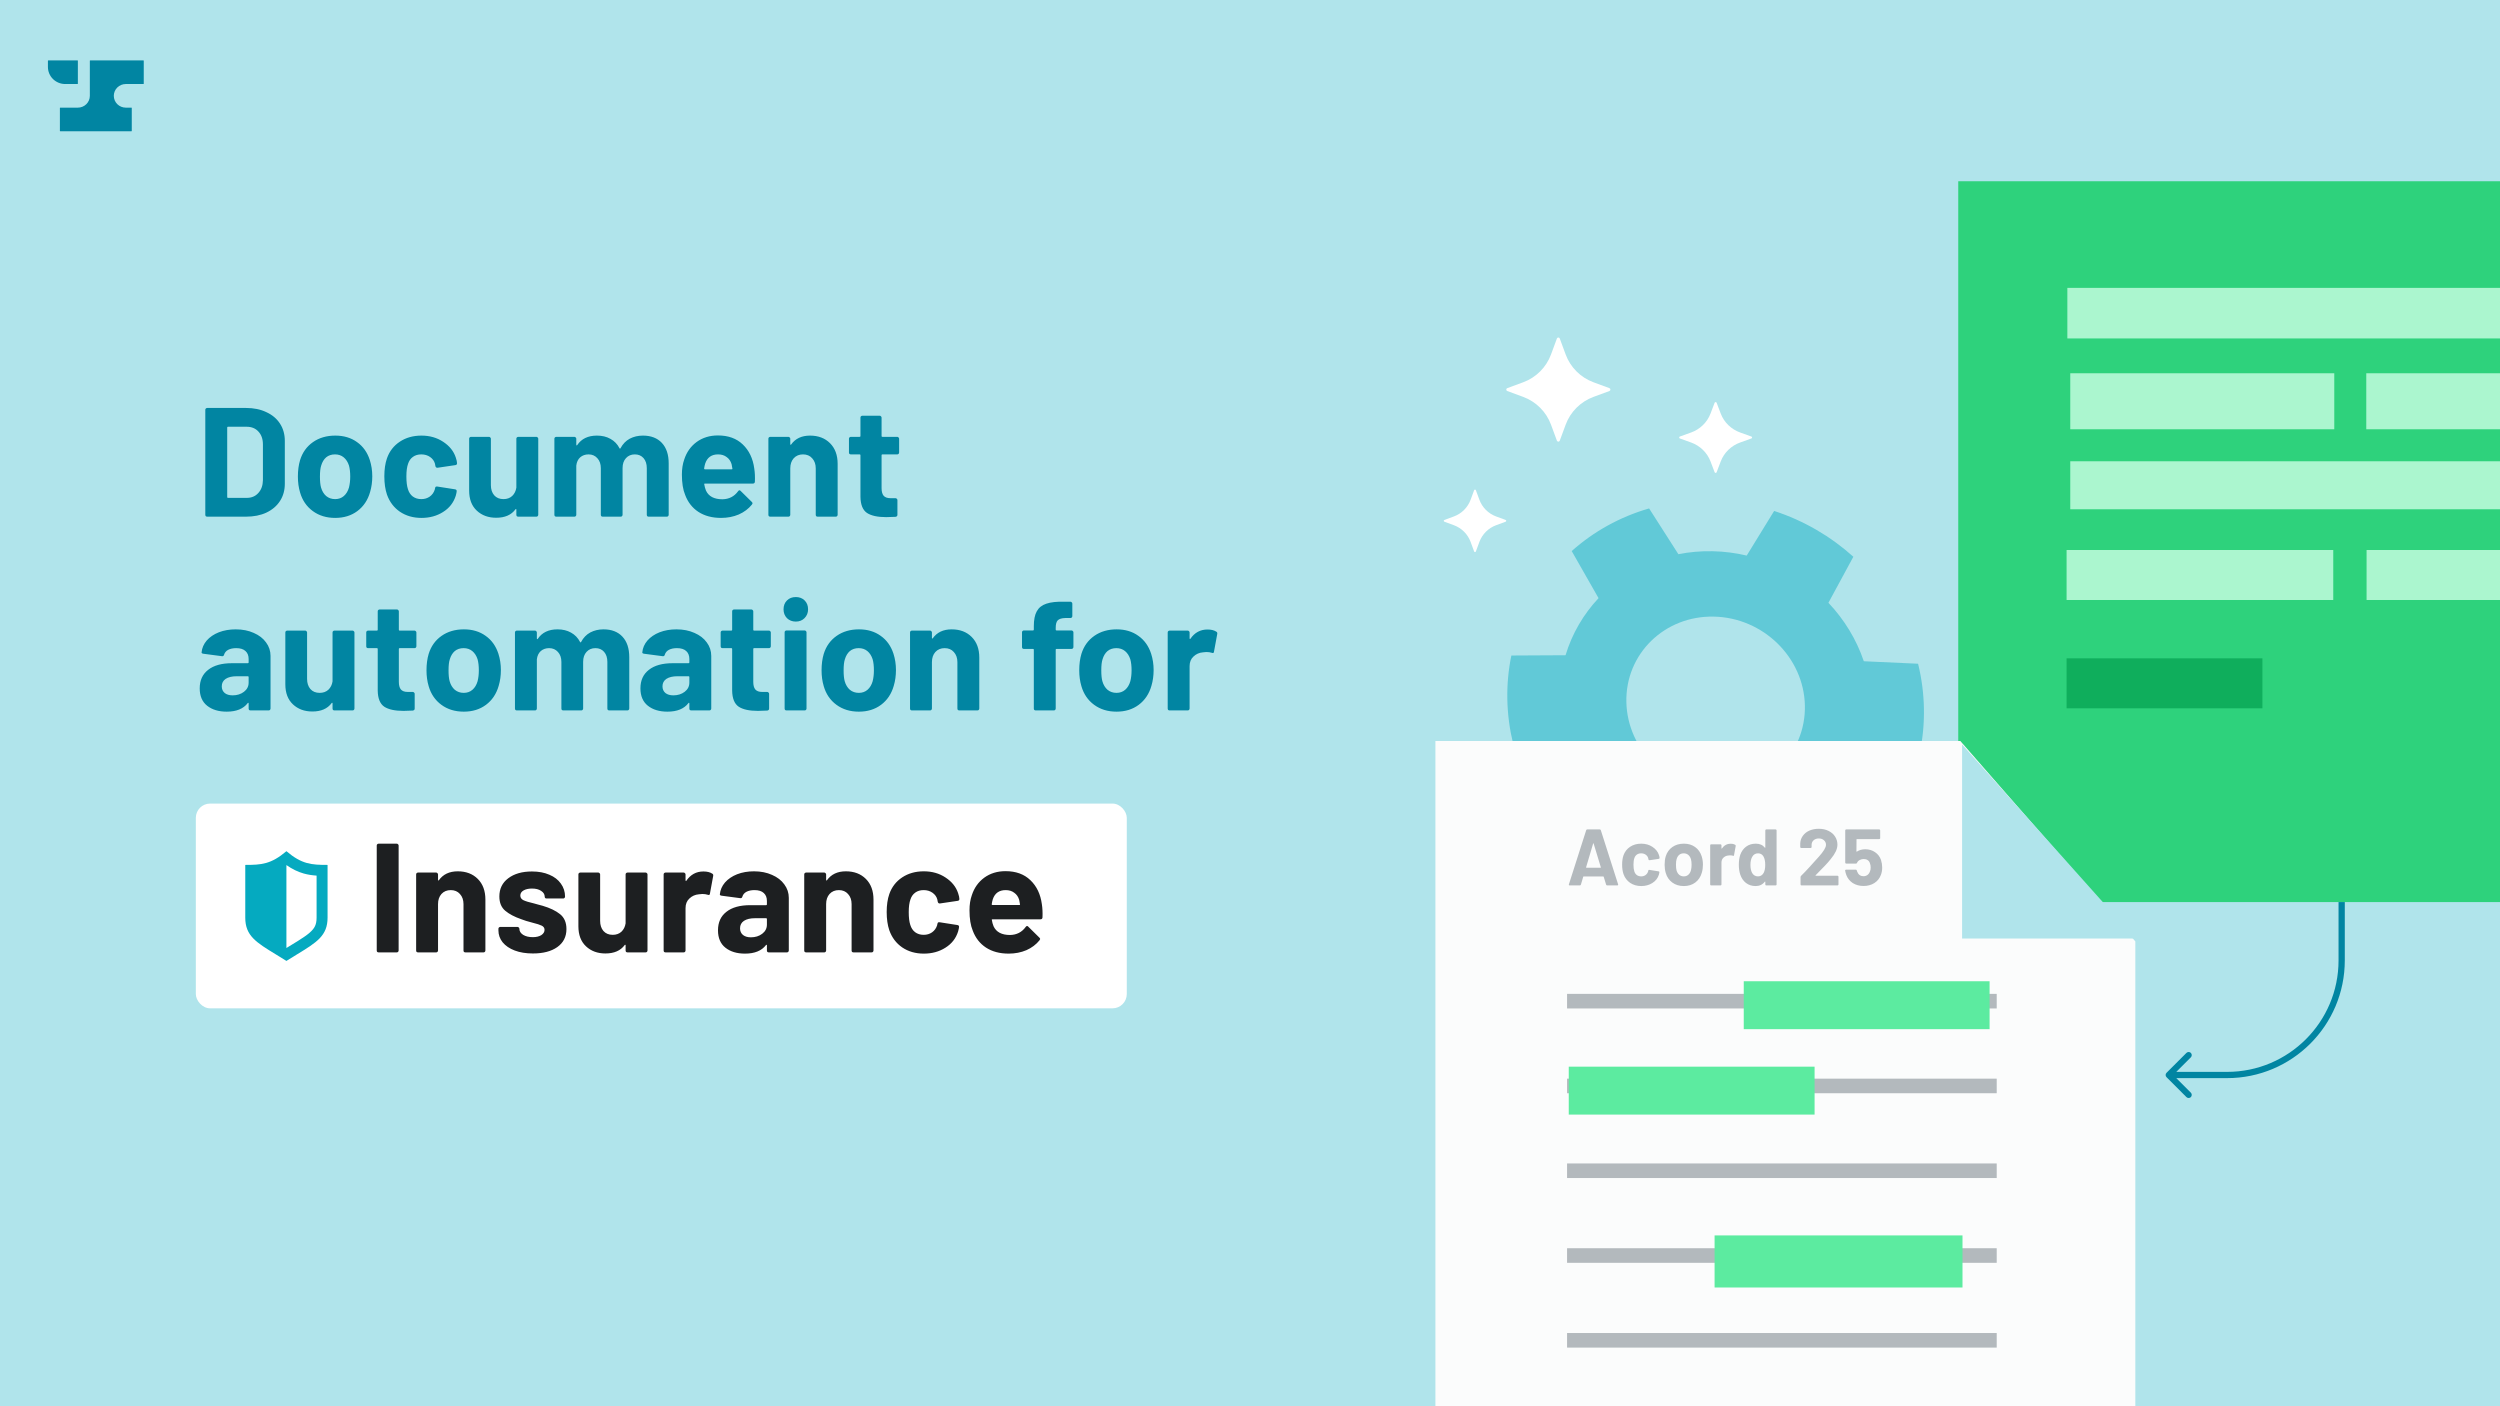
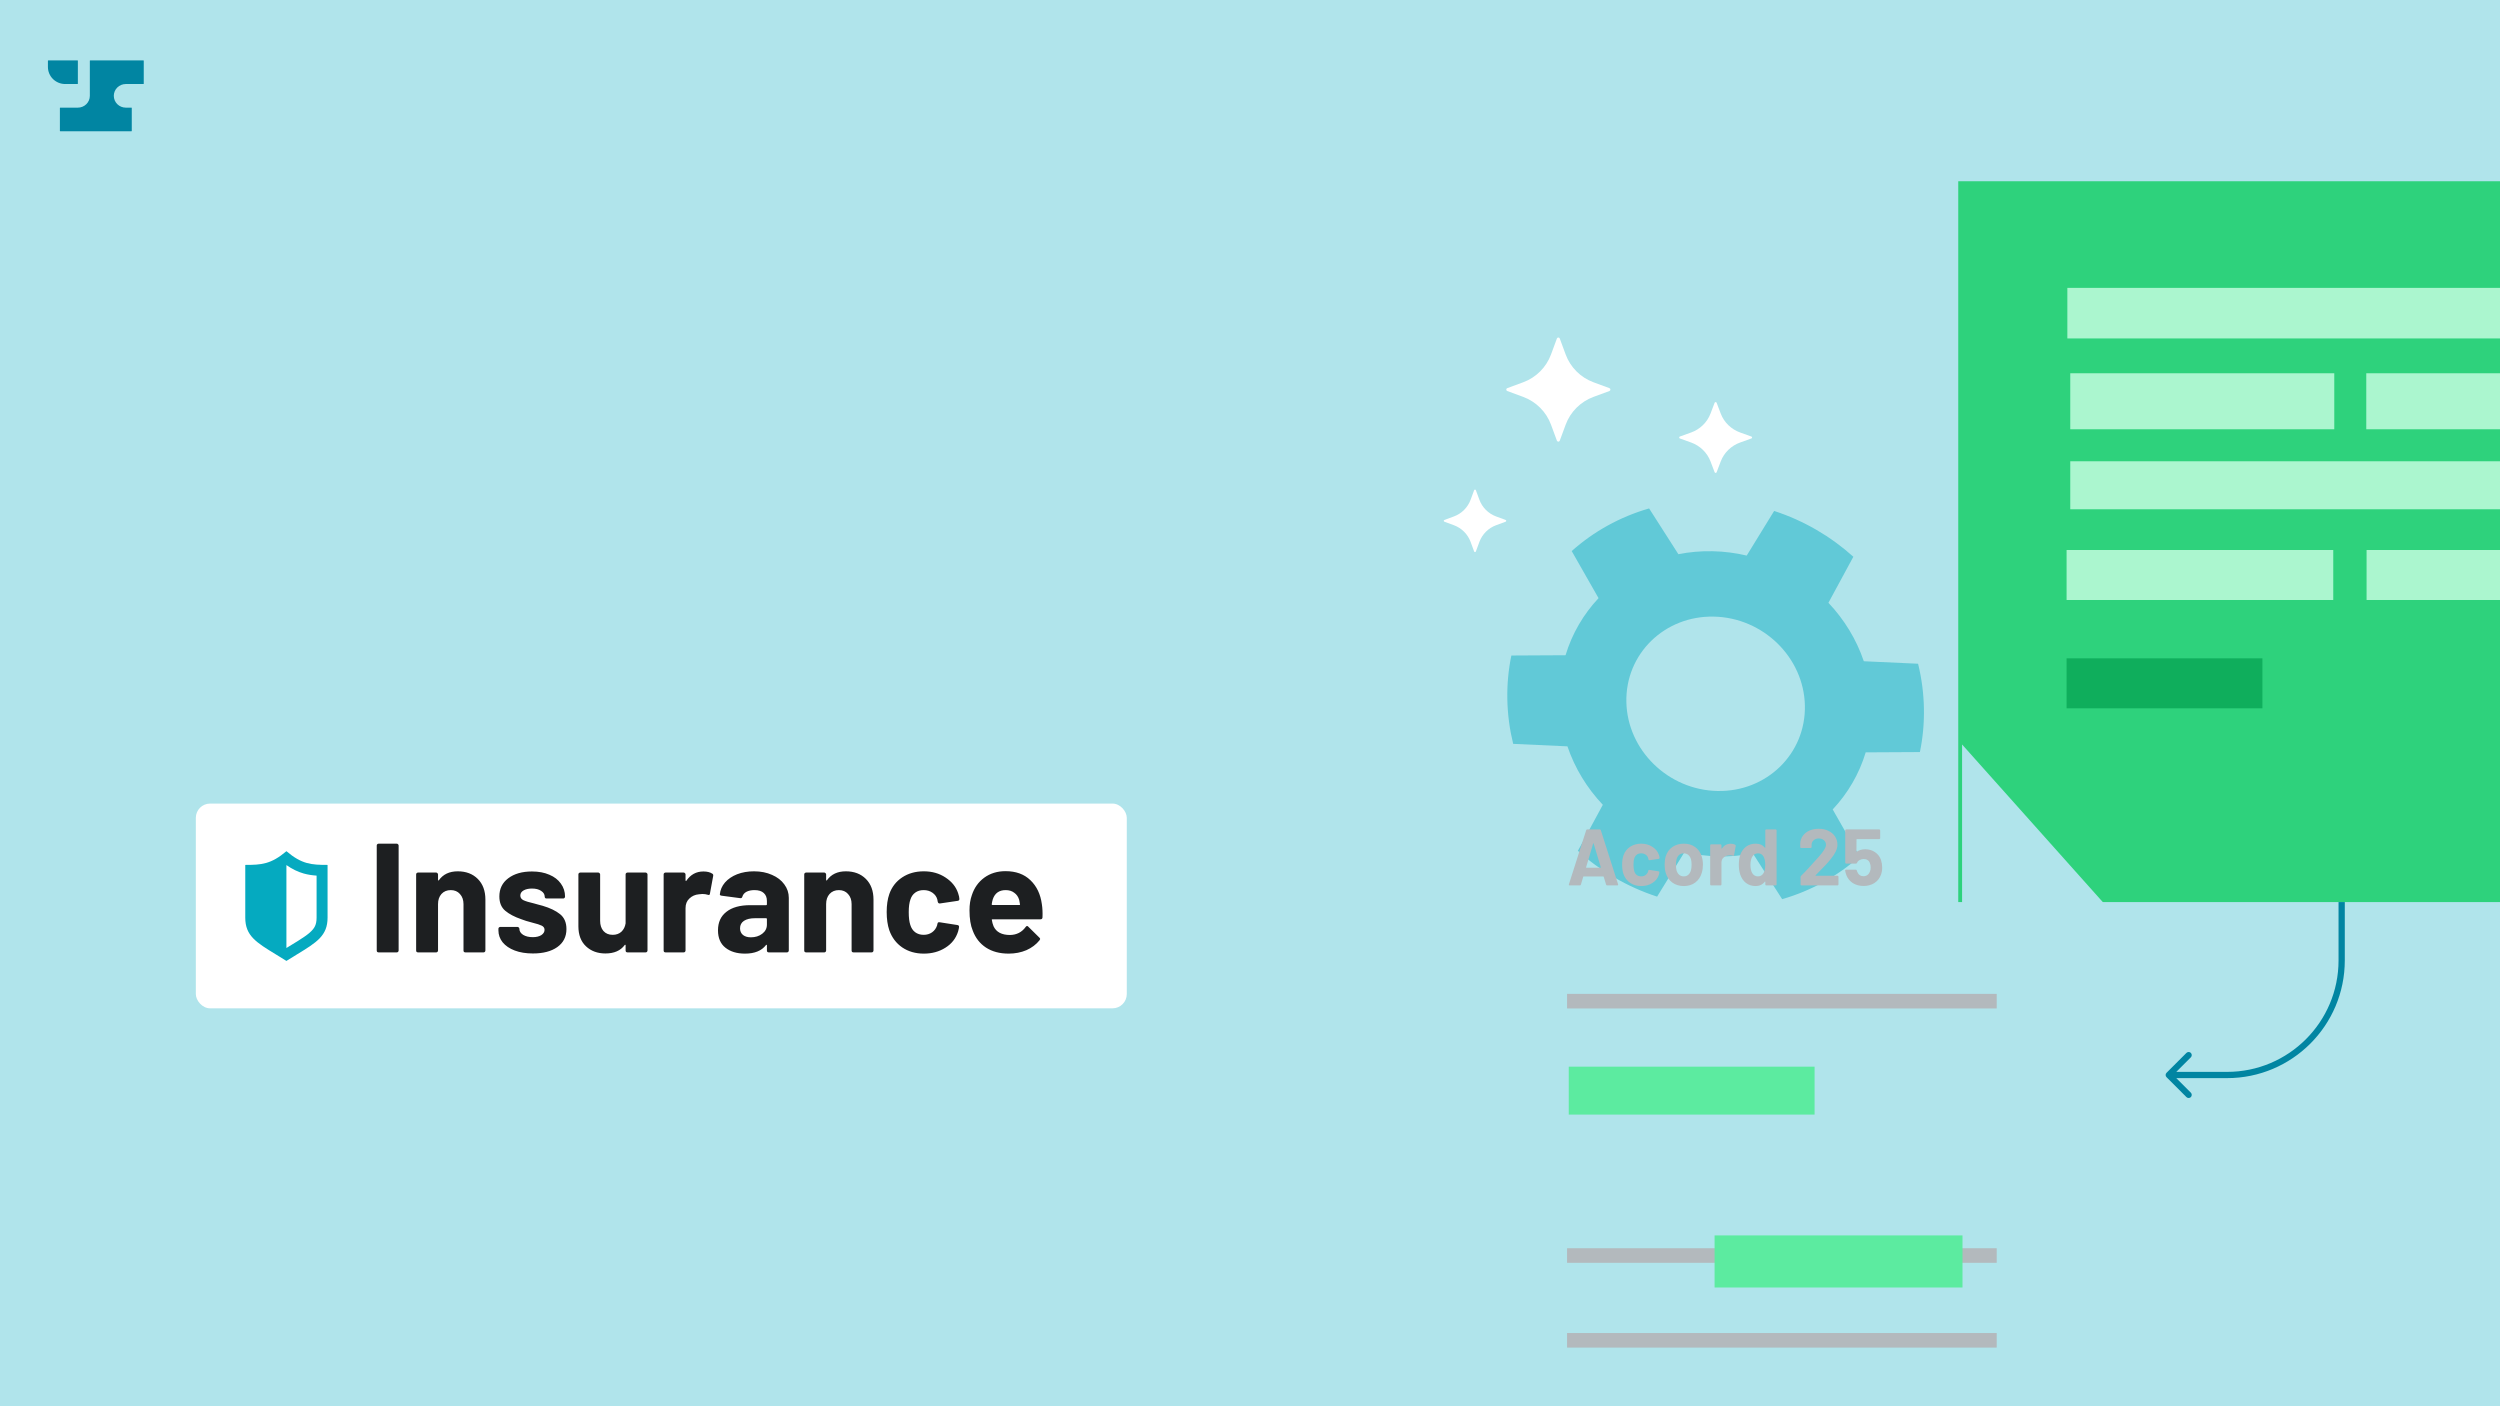
<svg xmlns="http://www.w3.org/2000/svg" fill="none" viewBox="0 0 1200 675" height="675" width="1200">
  <g clip-path="url(#clip0_3283_4824)">
    <rect fill="#B0E4EB" height="675" width="1200" />
    <path fill="#61C9D7" d="M841.377 409.63L855.434 431.598C869.485 427.543 882.121 420.472 892.583 411.131L879.696 388.531C886.936 380.829 892.409 371.506 895.536 361.132L921.551 360.992C922.958 354.196 923.628 347.12 923.476 339.839C923.326 332.555 922.364 325.444 920.675 318.588L894.633 317.398C891.076 306.888 885.214 297.339 877.646 289.337L889.61 267.238C878.756 257.466 865.819 249.88 851.585 245.254L838.425 266.674C833.122 265.416 827.621 264.699 821.987 264.586C816.353 264.472 810.88 264.967 805.624 266.013L791.567 244.045C777.515 248.1 764.879 255.17 754.418 264.512L767.304 287.111C760.064 294.813 754.591 304.137 751.464 314.511L725.449 314.651C724.043 321.446 723.373 328.523 723.524 335.804C723.674 343.088 724.637 350.199 726.325 357.055L752.368 358.244C755.924 368.754 761.787 378.303 769.355 386.306L757.39 408.404C768.245 418.176 781.182 425.762 795.415 430.388L808.576 408.969C813.878 410.226 819.379 410.943 825.013 411.057C830.647 411.171 836.121 410.676 841.377 409.63ZM824.366 379.67C800.7 379.193 781.131 360.07 780.654 336.958C780.177 313.843 798.972 295.494 822.635 295.973C846.302 296.45 865.871 315.572 866.347 338.684C866.825 361.8 848.029 380.148 824.366 379.67Z" clip-rule="evenodd" fill-rule="evenodd" />
    <rect fill="white" rx="6.857" height="98.286" width="446.857" y="385.714" x="94" />
-     <path fill="#0185A2" d="M99.442 248C99.193 248 98.97 247.925 98.771 247.776C98.622 247.578 98.547 247.354 98.547 247.105V196.714C98.547 196.466 98.622 196.267 98.771 196.118C98.97 195.919 99.193 195.82 99.442 195.82H118.077C121.805 195.82 125.06 196.491 127.843 197.832C130.675 199.124 132.862 200.963 134.402 203.349C135.943 205.734 136.713 208.492 136.713 211.623V232.197C136.713 235.328 135.943 238.086 134.402 240.471C132.862 242.857 130.675 244.72 127.843 246.062C125.06 247.354 121.805 248 118.077 248H99.442ZM109.058 238.608C109.058 238.856 109.182 238.98 109.43 238.98H118.45C120.736 238.98 122.575 238.21 123.966 236.669C125.408 235.129 126.153 233.066 126.203 230.482V213.337C126.203 210.753 125.482 208.691 124.041 207.15C122.649 205.61 120.761 204.839 118.376 204.839H109.43C109.182 204.839 109.058 204.964 109.058 205.212V238.608ZM160.878 248.596C156.703 248.596 153.125 247.503 150.143 245.316C147.162 243.13 145.124 240.148 144.031 236.371C143.335 234.036 142.987 231.501 142.987 228.768C142.987 225.836 143.335 223.202 144.031 220.866C145.174 217.189 147.236 214.306 150.218 212.219C153.2 210.132 156.778 209.088 160.952 209.088C165.027 209.088 168.506 210.132 171.388 212.219C174.27 214.257 176.308 217.114 177.501 220.792C178.296 223.276 178.693 225.885 178.693 228.619C178.693 231.302 178.346 233.812 177.65 236.148C176.556 240.024 174.519 243.08 171.537 245.316C168.605 247.503 165.052 248.596 160.878 248.596ZM160.878 239.577C162.518 239.577 163.909 239.08 165.052 238.086C166.195 237.092 167.015 235.725 167.512 233.986C167.909 232.396 168.108 230.656 168.108 228.768C168.108 226.681 167.909 224.916 167.512 223.475C166.965 221.786 166.12 220.469 164.977 219.524C163.834 218.58 162.443 218.108 160.803 218.108C159.113 218.108 157.697 218.58 156.554 219.524C155.461 220.469 154.666 221.786 154.169 223.475C153.771 224.668 153.572 226.432 153.572 228.768C153.572 231.004 153.746 232.743 154.094 233.986C154.591 235.725 155.411 237.092 156.554 238.086C157.747 239.08 159.188 239.577 160.878 239.577ZM202.297 248.596C198.321 248.596 194.867 247.602 191.935 245.615C189.053 243.627 186.991 240.894 185.748 237.415C184.903 234.93 184.481 231.998 184.481 228.619C184.481 225.289 184.903 222.407 185.748 219.972C186.941 216.592 189.003 213.934 191.935 211.996C194.867 210.057 198.321 209.088 202.297 209.088C206.272 209.088 209.751 210.082 212.733 212.07C215.764 214.058 217.777 216.568 218.771 219.599C219.168 220.792 219.367 221.686 219.367 222.283V222.432C219.367 222.879 219.119 223.152 218.622 223.252L210.049 224.519H209.9C209.453 224.519 209.155 224.27 209.006 223.773L208.782 222.581C208.434 221.289 207.664 220.22 206.471 219.375C205.279 218.531 203.862 218.108 202.222 218.108C200.632 218.108 199.29 218.506 198.197 219.301C197.104 220.096 196.333 221.189 195.886 222.581C195.339 224.072 195.066 226.109 195.066 228.693C195.066 231.277 195.315 233.315 195.812 234.806C196.259 236.297 197.029 237.465 198.122 238.309C199.265 239.154 200.632 239.577 202.222 239.577C203.763 239.577 205.105 239.179 206.248 238.384C207.44 237.539 208.26 236.396 208.708 234.955C208.757 234.856 208.782 234.706 208.782 234.508C208.832 234.458 208.857 234.383 208.857 234.284C208.906 233.688 209.254 233.439 209.9 233.539L218.473 234.88C218.97 234.98 219.218 235.253 219.218 235.7C219.218 236.098 219.069 236.843 218.771 237.937C217.727 241.266 215.69 243.875 212.658 245.764C209.677 247.652 206.223 248.596 202.297 248.596ZM247.851 210.579C247.851 210.331 247.925 210.132 248.075 209.983C248.273 209.784 248.497 209.685 248.745 209.685H257.467C257.715 209.685 257.914 209.784 258.063 209.983C258.262 210.132 258.362 210.331 258.362 210.579V247.105C258.362 247.354 258.262 247.578 258.063 247.776C257.914 247.925 257.715 248 257.467 248H248.745C248.497 248 248.273 247.925 248.075 247.776C247.925 247.578 247.851 247.354 247.851 247.105V244.571C247.851 244.422 247.801 244.347 247.702 244.347C247.602 244.298 247.503 244.347 247.404 244.496C245.416 247.18 242.335 248.522 238.16 248.522C234.383 248.522 231.277 247.379 228.842 245.093C226.407 242.807 225.19 239.601 225.19 235.477V210.579C225.19 210.331 225.264 210.132 225.413 209.983C225.612 209.784 225.836 209.685 226.084 209.685H234.731C234.98 209.685 235.179 209.784 235.328 209.983C235.526 210.132 235.626 210.331 235.626 210.579V232.868C235.626 234.856 236.148 236.471 237.191 237.713C238.285 238.955 239.775 239.577 241.664 239.577C243.353 239.577 244.745 239.08 245.838 238.086C246.932 237.042 247.602 235.7 247.851 234.06V210.579ZM308.598 209.088C312.474 209.088 315.506 210.256 317.692 212.592C319.879 214.928 320.972 218.208 320.972 222.432V247.105C320.972 247.354 320.873 247.578 320.674 247.776C320.525 247.925 320.326 248 320.078 248H311.356C311.108 248 310.884 247.925 310.685 247.776C310.536 247.578 310.461 247.354 310.461 247.105V224.742C310.461 222.705 309.94 221.09 308.896 219.897C307.852 218.704 306.461 218.108 304.722 218.108C302.982 218.108 301.566 218.704 300.473 219.897C299.379 221.09 298.833 222.68 298.833 224.668V247.105C298.833 247.354 298.733 247.578 298.535 247.776C298.385 247.925 298.187 248 297.938 248H289.291C289.043 248 288.819 247.925 288.62 247.776C288.471 247.578 288.397 247.354 288.397 247.105V224.742C288.397 222.755 287.85 221.164 286.757 219.972C285.663 218.729 284.247 218.108 282.508 218.108C280.917 218.108 279.576 218.58 278.482 219.524C277.439 220.469 276.818 221.786 276.619 223.475V247.105C276.619 247.354 276.519 247.578 276.321 247.776C276.172 247.925 275.973 248 275.724 248H267.003C266.754 248 266.531 247.925 266.332 247.776C266.183 247.578 266.108 247.354 266.108 247.105V210.579C266.108 210.331 266.183 210.132 266.332 209.983C266.531 209.784 266.754 209.685 267.003 209.685H275.724C275.973 209.685 276.172 209.784 276.321 209.983C276.519 210.132 276.619 210.331 276.619 210.579V213.486C276.619 213.636 276.669 213.735 276.768 213.785C276.867 213.834 276.967 213.785 277.066 213.636C279.104 210.604 282.259 209.088 286.533 209.088C289.018 209.088 291.18 209.61 293.018 210.654C294.907 211.697 296.348 213.188 297.342 215.126C297.491 215.425 297.665 215.425 297.864 215.126C298.957 213.089 300.423 211.573 302.262 210.579C304.15 209.585 306.262 209.088 308.598 209.088ZM362.048 224.892C362.346 226.78 362.445 228.892 362.346 231.228C362.296 231.824 361.973 232.122 361.377 232.122H338.343C338.045 232.122 337.945 232.247 338.045 232.495C338.194 233.489 338.467 234.483 338.865 235.477C340.157 238.26 342.791 239.651 346.766 239.651C349.947 239.601 352.457 238.309 354.295 235.775C354.494 235.477 354.718 235.328 354.966 235.328C355.115 235.328 355.289 235.427 355.488 235.626L360.855 240.918C361.104 241.167 361.228 241.39 361.228 241.589C361.228 241.689 361.128 241.887 360.93 242.186C359.29 244.223 357.178 245.813 354.593 246.956C352.009 248.05 349.177 248.596 346.095 248.596C341.822 248.596 338.194 247.627 335.212 245.689C332.28 243.751 330.168 241.043 328.876 237.564C327.832 235.079 327.311 231.824 327.311 227.799C327.311 225.066 327.683 222.655 328.429 220.568C329.572 217.04 331.56 214.232 334.392 212.145C337.275 210.057 340.679 209.014 344.605 209.014C349.574 209.014 353.55 210.455 356.532 213.337C359.563 216.22 361.402 220.071 362.048 224.892ZM344.679 218.108C341.548 218.108 339.486 219.574 338.492 222.506C338.293 223.152 338.119 223.947 337.97 224.892C337.97 225.14 338.095 225.264 338.343 225.264H351.239C351.537 225.264 351.637 225.14 351.537 224.892C351.289 223.45 351.164 222.755 351.164 222.804C350.717 221.314 349.922 220.171 348.779 219.375C347.686 218.531 346.319 218.108 344.679 218.108ZM388.801 209.088C392.777 209.088 395.982 210.306 398.417 212.741C400.852 215.176 402.07 218.481 402.07 222.655V247.105C402.07 247.354 401.971 247.578 401.772 247.776C401.623 247.925 401.424 248 401.175 248H392.454C392.205 248 391.982 247.925 391.783 247.776C391.634 247.578 391.559 247.354 391.559 247.105V224.817C391.559 222.829 390.988 221.214 389.845 219.972C388.752 218.729 387.285 218.108 385.447 218.108C383.608 218.108 382.117 218.729 380.974 219.972C379.881 221.214 379.334 222.829 379.334 224.817V247.105C379.334 247.354 379.235 247.578 379.036 247.776C378.887 247.925 378.688 248 378.44 248H369.718C369.47 248 369.246 247.925 369.047 247.776C368.898 247.578 368.824 247.354 368.824 247.105V210.579C368.824 210.331 368.898 210.132 369.047 209.983C369.246 209.784 369.47 209.685 369.718 209.685H378.44C378.688 209.685 378.887 209.784 379.036 209.983C379.235 210.132 379.334 210.331 379.334 210.579V213.188C379.334 213.337 379.384 213.437 379.483 213.486C379.583 213.536 379.657 213.511 379.707 213.412C381.744 210.53 384.776 209.088 388.801 209.088ZM431.58 217.214C431.58 217.462 431.48 217.686 431.282 217.885C431.132 218.034 430.934 218.108 430.685 218.108H423.529C423.281 218.108 423.156 218.232 423.156 218.481V234.284C423.156 235.924 423.479 237.142 424.125 237.937C424.821 238.732 425.914 239.129 427.405 239.129H429.865C430.114 239.129 430.313 239.229 430.462 239.428C430.66 239.577 430.76 239.775 430.76 240.024V247.105C430.76 247.652 430.462 247.975 429.865 248.075C427.778 248.174 426.287 248.224 425.393 248.224C421.268 248.224 418.187 247.553 416.149 246.211C414.112 244.819 413.068 242.235 413.018 238.458V218.481C413.018 218.232 412.894 218.108 412.646 218.108H408.397C408.148 218.108 407.925 218.034 407.726 217.885C407.577 217.686 407.502 217.462 407.502 217.214V210.579C407.502 210.331 407.577 210.132 407.726 209.983C407.925 209.784 408.148 209.685 408.397 209.685H412.646C412.894 209.685 413.018 209.561 413.018 209.312V200.441C413.018 200.193 413.093 199.994 413.242 199.845C413.441 199.646 413.665 199.547 413.913 199.547H422.262C422.51 199.547 422.709 199.646 422.858 199.845C423.057 199.994 423.156 200.193 423.156 200.441V209.312C423.156 209.561 423.281 209.685 423.529 209.685H430.685C430.934 209.685 431.132 209.784 431.282 209.983C431.48 210.132 431.58 210.331 431.58 210.579V217.214ZM113.158 302.088C116.388 302.088 119.27 302.66 121.805 303.803C124.339 304.896 126.302 306.412 127.694 308.35C129.135 310.288 129.855 312.45 129.855 314.835V340.105C129.855 340.354 129.756 340.578 129.557 340.776C129.408 340.925 129.209 341 128.961 341H120.239C119.991 341 119.767 340.925 119.568 340.776C119.419 340.578 119.345 340.354 119.345 340.105V337.646C119.345 337.496 119.295 337.397 119.196 337.347C119.096 337.298 118.997 337.347 118.897 337.496C116.81 340.23 113.456 341.596 108.834 341.596C104.958 341.596 101.827 340.652 99.442 338.764C97.056 336.875 95.864 334.092 95.864 330.415C95.864 326.588 97.205 323.631 99.889 321.544C102.572 319.407 106.399 318.339 111.369 318.339H118.972C119.22 318.339 119.345 318.215 119.345 317.966V316.326C119.345 314.686 118.848 313.419 117.854 312.524C116.86 311.58 115.369 311.108 113.381 311.108C111.841 311.108 110.549 311.381 109.505 311.928C108.511 312.475 107.865 313.245 107.567 314.239C107.418 314.786 107.095 315.034 106.598 314.984L97.578 313.792C96.982 313.692 96.708 313.469 96.758 313.121C96.957 311.034 97.777 309.145 99.218 307.456C100.709 305.766 102.647 304.449 105.032 303.505C107.467 302.561 110.176 302.088 113.158 302.088ZM111.667 333.769C113.804 333.769 115.618 333.198 117.108 332.055C118.599 330.912 119.345 329.446 119.345 327.657V324.973C119.345 324.725 119.22 324.6 118.972 324.6H113.605C111.369 324.6 109.604 325.023 108.312 325.868C107.07 326.713 106.449 327.905 106.449 329.446C106.449 330.788 106.921 331.856 107.865 332.651C108.809 333.397 110.077 333.769 111.667 333.769ZM159.622 303.579C159.622 303.331 159.697 303.132 159.846 302.983C160.044 302.784 160.268 302.685 160.516 302.685H169.238C169.487 302.685 169.685 302.784 169.834 302.983C170.033 303.132 170.133 303.331 170.133 303.579V340.105C170.133 340.354 170.033 340.578 169.834 340.776C169.685 340.925 169.487 341 169.238 341H160.516C160.268 341 160.044 340.925 159.846 340.776C159.697 340.578 159.622 340.354 159.622 340.105V337.571C159.622 337.422 159.572 337.347 159.473 337.347C159.373 337.298 159.274 337.347 159.175 337.496C157.187 340.18 154.106 341.522 149.931 341.522C146.154 341.522 143.049 340.379 140.613 338.093C138.178 335.807 136.961 332.601 136.961 328.477V303.579C136.961 303.331 137.035 303.132 137.184 302.983C137.383 302.784 137.607 302.685 137.855 302.685H146.502C146.751 302.685 146.95 302.784 147.099 302.983C147.297 303.132 147.397 303.331 147.397 303.579V325.868C147.397 327.856 147.919 329.471 148.962 330.713C150.056 331.955 151.546 332.577 153.435 332.577C155.125 332.577 156.516 332.08 157.609 331.086C158.703 330.042 159.373 328.7 159.622 327.06V303.579ZM199.87 310.214C199.87 310.462 199.77 310.686 199.571 310.885C199.422 311.034 199.223 311.108 198.975 311.108H191.819C191.57 311.108 191.446 311.232 191.446 311.481V327.284C191.446 328.924 191.769 330.142 192.415 330.937C193.111 331.732 194.204 332.129 195.695 332.129H198.155C198.403 332.129 198.602 332.229 198.751 332.428C198.95 332.577 199.05 332.775 199.05 333.024V340.105C199.05 340.652 198.751 340.975 198.155 341.075C196.068 341.174 194.577 341.224 193.682 341.224C189.558 341.224 186.477 340.553 184.439 339.211C182.402 337.819 181.358 335.235 181.308 331.458V311.481C181.308 311.232 181.184 311.108 180.936 311.108H176.687C176.438 311.108 176.214 311.034 176.016 310.885C175.867 310.686 175.792 310.462 175.792 310.214V303.579C175.792 303.331 175.867 303.132 176.016 302.983C176.214 302.784 176.438 302.685 176.687 302.685H180.936C181.184 302.685 181.308 302.561 181.308 302.312V293.441C181.308 293.193 181.383 292.994 181.532 292.845C181.731 292.646 181.954 292.547 182.203 292.547H190.552C190.8 292.547 190.999 292.646 191.148 292.845C191.347 292.994 191.446 293.193 191.446 293.441V302.312C191.446 302.561 191.57 302.685 191.819 302.685H198.975C199.223 302.685 199.422 302.784 199.571 302.983C199.77 303.132 199.87 303.331 199.87 303.579V310.214ZM222.609 341.596C218.434 341.596 214.856 340.503 211.874 338.316C208.893 336.13 206.855 333.148 205.762 329.371C205.066 327.036 204.718 324.501 204.718 321.768C204.718 318.836 205.066 316.202 205.762 313.866C206.905 310.189 208.967 307.306 211.949 305.219C214.931 303.132 218.509 302.088 222.683 302.088C226.758 302.088 230.237 303.132 233.119 305.219C236.002 307.257 238.039 310.114 239.232 313.792C240.027 316.276 240.425 318.885 240.425 321.619C240.425 324.302 240.077 326.812 239.381 329.148C238.288 333.024 236.25 336.08 233.268 338.316C230.336 340.503 226.783 341.596 222.609 341.596ZM222.609 332.577C224.249 332.577 225.64 332.08 226.783 331.086C227.926 330.092 228.746 328.725 229.243 326.986C229.641 325.396 229.839 323.656 229.839 321.768C229.839 319.681 229.641 317.916 229.243 316.475C228.696 314.786 227.852 313.469 226.709 312.524C225.566 311.58 224.174 311.108 222.534 311.108C220.845 311.108 219.428 311.58 218.285 312.524C217.192 313.469 216.397 314.786 215.9 316.475C215.502 317.668 215.303 319.432 215.303 321.768C215.303 324.004 215.477 325.743 215.825 326.986C216.322 328.725 217.142 330.092 218.285 331.086C219.478 332.08 220.919 332.577 222.609 332.577ZM289.671 302.088C293.547 302.088 296.579 303.256 298.765 305.592C300.952 307.928 302.045 311.208 302.045 315.432V340.105C302.045 340.354 301.946 340.578 301.747 340.776C301.598 340.925 301.399 341 301.151 341H292.429C292.18 341 291.957 340.925 291.758 340.776C291.609 340.578 291.534 340.354 291.534 340.105V317.742C291.534 315.705 291.013 314.09 289.969 312.897C288.925 311.704 287.534 311.108 285.795 311.108C284.055 311.108 282.639 311.704 281.546 312.897C280.452 314.09 279.906 315.68 279.906 317.668V340.105C279.906 340.354 279.806 340.578 279.608 340.776C279.458 340.925 279.26 341 279.011 341H270.364C270.116 341 269.892 340.925 269.693 340.776C269.544 340.578 269.47 340.354 269.47 340.105V317.742C269.47 315.755 268.923 314.164 267.83 312.972C266.736 311.729 265.32 311.108 263.581 311.108C261.99 311.108 260.649 311.58 259.555 312.524C258.512 313.469 257.891 314.786 257.692 316.475V340.105C257.692 340.354 257.592 340.578 257.394 340.776C257.245 340.925 257.046 341 256.797 341H248.076C247.827 341 247.604 340.925 247.405 340.776C247.256 340.578 247.181 340.354 247.181 340.105V303.579C247.181 303.331 247.256 303.132 247.405 302.983C247.604 302.784 247.827 302.685 248.076 302.685H256.797C257.046 302.685 257.245 302.784 257.394 302.983C257.592 303.132 257.692 303.331 257.692 303.579V306.486C257.692 306.636 257.741 306.735 257.841 306.785C257.94 306.834 258.04 306.785 258.139 306.636C260.177 303.604 263.332 302.088 267.606 302.088C270.091 302.088 272.253 302.61 274.091 303.654C275.98 304.697 277.421 306.188 278.415 308.126C278.564 308.425 278.738 308.425 278.937 308.126C280.03 306.089 281.496 304.573 283.335 303.579C285.223 302.585 287.335 302.088 289.671 302.088ZM324.703 302.088C327.934 302.088 330.816 302.66 333.35 303.803C335.885 304.896 337.848 306.412 339.239 308.35C340.68 310.288 341.401 312.45 341.401 314.835V340.105C341.401 340.354 341.302 340.578 341.103 340.776C340.954 340.925 340.755 341 340.506 341H331.785C331.536 341 331.313 340.925 331.114 340.776C330.965 340.578 330.89 340.354 330.89 340.105V337.646C330.89 337.496 330.841 337.397 330.741 337.347C330.642 337.298 330.543 337.347 330.443 337.496C328.356 340.23 325.001 341.596 320.38 341.596C316.504 341.596 313.373 340.652 310.987 338.764C308.602 336.875 307.409 334.092 307.409 330.415C307.409 326.588 308.751 323.631 311.435 321.544C314.118 319.407 317.945 318.339 322.914 318.339H330.518C330.766 318.339 330.89 318.215 330.89 317.966V316.326C330.89 314.686 330.393 313.419 329.4 312.524C328.406 311.58 326.915 311.108 324.927 311.108C323.386 311.108 322.094 311.381 321.051 311.928C320.057 312.475 319.411 313.245 319.113 314.239C318.963 314.786 318.64 315.034 318.144 314.984L309.124 313.792C308.527 313.692 308.254 313.469 308.304 313.121C308.503 311.034 309.323 309.145 310.764 307.456C312.255 305.766 314.193 304.449 316.578 303.505C319.013 302.561 321.722 302.088 324.703 302.088ZM323.212 333.769C325.349 333.769 327.163 333.198 328.654 332.055C330.145 330.912 330.89 329.446 330.89 327.657V324.973C330.89 324.725 330.766 324.6 330.518 324.6H325.151C322.914 324.6 321.15 325.023 319.858 325.868C318.616 326.713 317.994 327.905 317.994 329.446C317.994 330.788 318.467 331.856 319.411 332.651C320.355 333.397 321.622 333.769 323.212 333.769ZM369.994 310.214C369.994 310.462 369.895 310.686 369.696 310.885C369.547 311.034 369.348 311.108 369.1 311.108H361.943C361.695 311.108 361.571 311.232 361.571 311.481V327.284C361.571 328.924 361.894 330.142 362.54 330.937C363.236 331.732 364.329 332.129 365.82 332.129H368.28C368.528 332.129 368.727 332.229 368.876 332.428C369.075 332.577 369.174 332.775 369.174 333.024V340.105C369.174 340.652 368.876 340.975 368.28 341.075C366.192 341.174 364.702 341.224 363.807 341.224C359.682 341.224 356.601 340.553 354.564 339.211C352.526 337.819 351.483 335.235 351.433 331.458V311.481C351.433 311.232 351.309 311.108 351.06 311.108H346.811C346.563 311.108 346.339 311.034 346.14 310.885C345.991 310.686 345.917 310.462 345.917 310.214V303.579C345.917 303.331 345.991 303.132 346.14 302.983C346.339 302.784 346.563 302.685 346.811 302.685H351.06C351.309 302.685 351.433 302.561 351.433 302.312V293.441C351.433 293.193 351.507 292.994 351.657 292.845C351.855 292.646 352.079 292.547 352.327 292.547H360.676C360.925 292.547 361.124 292.646 361.273 292.845C361.471 292.994 361.571 293.193 361.571 293.441V302.312C361.571 302.561 361.695 302.685 361.943 302.685H369.1C369.348 302.685 369.547 302.784 369.696 302.983C369.895 303.132 369.994 303.331 369.994 303.579V310.214ZM381.987 298.361C380.297 298.361 378.881 297.815 377.738 296.721C376.645 295.578 376.098 294.162 376.098 292.472C376.098 290.733 376.645 289.317 377.738 288.223C378.831 287.13 380.248 286.583 381.987 286.583C383.726 286.583 385.143 287.13 386.236 288.223C387.329 289.317 387.876 290.733 387.876 292.472C387.876 294.162 387.304 295.578 386.161 296.721C385.068 297.815 383.677 298.361 381.987 298.361ZM377.514 341C377.266 341 377.042 340.925 376.843 340.776C376.694 340.578 376.62 340.354 376.62 340.105V303.505C376.62 303.256 376.694 303.057 376.843 302.908C377.042 302.71 377.266 302.61 377.514 302.61H386.236C386.484 302.61 386.683 302.71 386.832 302.908C387.031 303.057 387.13 303.256 387.13 303.505V340.105C387.13 340.354 387.031 340.578 386.832 340.776C386.683 340.925 386.484 341 386.236 341H377.514ZM412.243 341.596C408.068 341.596 404.49 340.503 401.509 338.316C398.527 336.13 396.489 333.148 395.396 329.371C394.7 327.036 394.352 324.501 394.352 321.768C394.352 318.836 394.7 316.202 395.396 313.866C396.539 310.189 398.601 307.306 401.583 305.219C404.565 303.132 408.143 302.088 412.317 302.088C416.392 302.088 419.871 303.132 422.753 305.219C425.636 307.257 427.673 310.114 428.866 313.792C429.661 316.276 430.059 318.885 430.059 321.619C430.059 324.302 429.711 326.812 429.015 329.148C427.922 333.024 425.884 336.08 422.902 338.316C419.97 340.503 416.417 341.596 412.243 341.596ZM412.243 332.577C413.883 332.577 415.274 332.08 416.417 331.086C417.56 330.092 418.38 328.725 418.877 326.986C419.275 325.396 419.473 323.656 419.473 321.768C419.473 319.681 419.275 317.916 418.877 316.475C418.33 314.786 417.486 313.469 416.343 312.524C415.2 311.58 413.808 311.108 412.168 311.108C410.479 311.108 409.062 311.58 407.919 312.524C406.826 313.469 406.031 314.786 405.534 316.475C405.136 317.668 404.937 319.432 404.937 321.768C404.937 324.004 405.111 325.743 405.459 326.986C405.956 328.725 406.776 330.092 407.919 331.086C409.112 332.08 410.553 332.577 412.243 332.577ZM456.793 302.088C460.768 302.088 463.974 303.306 466.409 305.741C468.844 308.176 470.062 311.481 470.062 315.655V340.105C470.062 340.354 469.962 340.578 469.763 340.776C469.614 340.925 469.416 341 469.167 341H460.445C460.197 341 459.973 340.925 459.775 340.776C459.625 340.578 459.551 340.354 459.551 340.105V317.817C459.551 315.829 458.979 314.214 457.836 312.972C456.743 311.729 455.277 311.108 453.438 311.108C451.6 311.108 450.109 311.729 448.966 312.972C447.872 314.214 447.326 315.829 447.326 317.817V340.105C447.326 340.354 447.226 340.578 447.028 340.776C446.879 340.925 446.68 341 446.431 341H437.71C437.461 341 437.238 340.925 437.039 340.776C436.89 340.578 436.815 340.354 436.815 340.105V303.579C436.815 303.331 436.89 303.132 437.039 302.983C437.238 302.784 437.461 302.685 437.71 302.685H446.431C446.68 302.685 446.879 302.784 447.028 302.983C447.226 303.132 447.326 303.331 447.326 303.579V306.188C447.326 306.337 447.376 306.437 447.475 306.486C447.574 306.536 447.649 306.511 447.699 306.412C449.736 303.53 452.768 302.088 456.793 302.088ZM514.345 302.61C514.594 302.61 514.793 302.71 514.942 302.908C515.141 303.057 515.24 303.256 515.24 303.505V310.586C515.24 310.835 515.141 311.058 514.942 311.257C514.793 311.406 514.594 311.481 514.345 311.481H507.115C506.866 311.481 506.742 311.605 506.742 311.854V340.105C506.742 340.354 506.643 340.578 506.444 340.776C506.295 340.925 506.096 341 505.848 341H497.126C496.878 341 496.654 340.925 496.455 340.776C496.306 340.578 496.231 340.354 496.231 340.105V311.854C496.231 311.605 496.107 311.481 495.859 311.481H491.461C491.212 311.481 490.989 311.406 490.79 311.257C490.641 311.058 490.566 310.835 490.566 310.586V303.505C490.566 303.256 490.641 303.057 490.79 302.908C490.989 302.71 491.212 302.61 491.461 302.61H495.859C496.107 302.61 496.231 302.486 496.231 302.237V300.598C496.231 297.516 496.704 295.131 497.648 293.441C498.592 291.702 500.108 290.485 502.195 289.789C504.332 289.043 507.264 288.72 510.991 288.82H513.824C514.072 288.82 514.271 288.919 514.42 289.118C514.619 289.267 514.718 289.466 514.718 289.714V295.752C514.718 296.001 514.619 296.224 514.42 296.423C514.271 296.572 514.072 296.647 513.824 296.647H511.364C509.624 296.696 508.407 297.069 507.711 297.765C507.065 298.411 506.742 299.628 506.742 301.418V302.237C506.742 302.486 506.866 302.61 507.115 302.61H514.345ZM535.923 341.596C531.749 341.596 528.171 340.503 525.189 338.316C522.207 336.13 520.17 333.148 519.077 329.371C518.381 327.036 518.033 324.501 518.033 321.768C518.033 318.836 518.381 316.202 519.077 313.866C520.22 310.189 522.282 307.306 525.264 305.219C528.245 303.132 531.824 302.088 535.998 302.088C540.073 302.088 543.552 303.132 546.434 305.219C549.316 307.257 551.354 310.114 552.547 313.792C553.342 316.276 553.739 318.885 553.739 321.619C553.739 324.302 553.391 326.812 552.696 329.148C551.602 333.024 549.565 336.08 546.583 338.316C543.651 340.503 540.098 341.596 535.923 341.596ZM535.923 332.577C537.563 332.577 538.955 332.08 540.098 331.086C541.241 330.092 542.061 328.725 542.558 326.986C542.955 325.396 543.154 323.656 543.154 321.768C543.154 319.681 542.955 317.916 542.558 316.475C542.011 314.786 541.166 313.469 540.023 312.524C538.88 311.58 537.489 311.108 535.849 311.108C534.159 311.108 532.743 311.58 531.6 312.524C530.507 313.469 529.711 314.786 529.215 316.475C528.817 317.668 528.618 319.432 528.618 321.768C528.618 324.004 528.792 325.743 529.14 326.986C529.637 328.725 530.457 330.092 531.6 331.086C532.793 332.08 534.234 332.577 535.923 332.577ZM579.579 302.163C581.368 302.163 582.784 302.511 583.828 303.207C584.226 303.405 584.375 303.778 584.275 304.325L582.71 312.823C582.66 313.419 582.312 313.593 581.666 313.344C580.921 313.096 580.051 312.972 579.057 312.972C578.66 312.972 578.113 313.021 577.417 313.121C575.628 313.27 574.113 313.941 572.87 315.133C571.628 316.276 571.007 317.817 571.007 319.755V340.105C571.007 340.354 570.907 340.578 570.708 340.776C570.559 340.925 570.361 341 570.112 341H561.39C561.142 341 560.918 340.925 560.72 340.776C560.57 340.578 560.496 340.354 560.496 340.105V303.579C560.496 303.331 560.57 303.132 560.72 302.983C560.918 302.784 561.142 302.685 561.39 302.685H570.112C570.361 302.685 570.559 302.784 570.708 302.983C570.907 303.132 571.007 303.331 571.007 303.579V306.412C571.007 306.561 571.056 306.66 571.156 306.71C571.255 306.76 571.33 306.735 571.379 306.636C573.417 303.654 576.15 302.163 579.579 302.163Z" />
    <path fill="#1D1F21" d="M181.728 457.143C181.479 457.143 181.256 457.068 181.057 456.919C180.908 456.72 180.833 456.497 180.833 456.248V405.857C180.833 405.608 180.908 405.41 181.057 405.26C181.256 405.062 181.479 404.962 181.728 404.962H190.449C190.698 404.962 190.897 405.062 191.046 405.26C191.244 405.41 191.344 405.608 191.344 405.857V456.248C191.344 456.497 191.244 456.72 191.046 456.919C190.897 457.068 190.698 457.143 190.449 457.143H181.728ZM219.722 418.231C223.698 418.231 226.903 419.449 229.338 421.884C231.773 424.319 232.991 427.623 232.991 431.798V456.248C232.991 456.497 232.891 456.72 232.693 456.919C232.544 457.068 232.345 457.143 232.096 457.143H223.375C223.126 457.143 222.903 457.068 222.704 456.919C222.555 456.72 222.48 456.497 222.48 456.248V433.96C222.48 431.972 221.909 430.357 220.766 429.114C219.672 427.872 218.206 427.251 216.368 427.251C214.529 427.251 213.038 427.872 211.895 429.114C210.802 430.357 210.255 431.972 210.255 433.96V456.248C210.255 456.497 210.156 456.72 209.957 456.919C209.808 457.068 209.609 457.143 209.361 457.143H200.639C200.391 457.143 200.167 457.068 199.968 456.919C199.819 456.72 199.745 456.497 199.745 456.248V419.722C199.745 419.473 199.819 419.275 199.968 419.126C200.167 418.927 200.391 418.827 200.639 418.827H209.361C209.609 418.827 209.808 418.927 209.957 419.126C210.156 419.275 210.255 419.473 210.255 419.722V422.331C210.255 422.48 210.305 422.579 210.404 422.629C210.504 422.679 210.578 422.654 210.628 422.554C212.665 419.672 215.697 418.231 219.722 418.231ZM255.792 457.664C252.462 457.664 249.555 457.192 247.07 456.248C244.585 455.304 242.647 453.987 241.256 452.297C239.914 450.608 239.243 448.694 239.243 446.557V445.812C239.243 445.564 239.318 445.365 239.467 445.216C239.666 445.017 239.889 444.917 240.138 444.917H248.412C248.66 444.917 248.859 445.017 249.008 445.216C249.207 445.365 249.307 445.564 249.307 445.812V445.887C249.307 446.98 249.903 447.924 251.096 448.719C252.338 449.465 253.879 449.837 255.717 449.837C257.407 449.837 258.774 449.514 259.817 448.868C260.861 448.173 261.383 447.328 261.383 446.334C261.383 445.439 260.935 444.768 260.041 444.321C259.146 443.874 257.68 443.402 255.643 442.905C253.307 442.308 251.468 441.737 250.126 441.19C246.946 440.097 244.412 438.755 242.523 437.165C240.635 435.575 239.69 433.289 239.69 430.307C239.69 426.63 241.107 423.722 243.939 421.585C246.822 419.399 250.623 418.306 255.345 418.306C258.525 418.306 261.308 418.827 263.693 419.871C266.079 420.865 267.917 422.281 269.21 424.12C270.551 425.959 271.222 428.046 271.222 430.382C271.222 430.63 271.123 430.854 270.924 431.052C270.775 431.202 270.576 431.276 270.328 431.276H262.352C262.103 431.276 261.879 431.202 261.681 431.052C261.532 430.854 261.457 430.63 261.457 430.382C261.457 429.288 260.886 428.369 259.743 427.623C258.649 426.878 257.183 426.505 255.345 426.505C253.705 426.505 252.363 426.803 251.319 427.4C250.276 427.996 249.754 428.816 249.754 429.86C249.754 430.854 250.251 431.599 251.245 432.096C252.288 432.593 254.003 433.115 256.388 433.661C256.935 433.811 257.556 433.984 258.252 434.183C258.947 434.332 259.693 434.531 260.488 434.78C264.016 435.823 266.799 437.165 268.837 438.805C270.874 440.445 271.893 442.83 271.893 445.961C271.893 449.639 270.427 452.521 267.495 454.608C264.613 456.646 260.712 457.664 255.792 457.664ZM300.291 419.722C300.291 419.473 300.365 419.275 300.514 419.126C300.713 418.927 300.937 418.827 301.185 418.827H309.907C310.155 418.827 310.354 418.927 310.503 419.126C310.702 419.275 310.801 419.473 310.801 419.722V456.248C310.801 456.497 310.702 456.72 310.503 456.919C310.354 457.068 310.155 457.143 309.907 457.143H301.185C300.937 457.143 300.713 457.068 300.514 456.919C300.365 456.72 300.291 456.497 300.291 456.248V453.714C300.291 453.565 300.241 453.49 300.142 453.49C300.042 453.44 299.943 453.49 299.843 453.639C297.856 456.323 294.774 457.664 290.6 457.664C286.823 457.664 283.717 456.521 281.282 454.235C278.847 451.949 277.629 448.744 277.629 444.619V419.722C277.629 419.473 277.704 419.275 277.853 419.126C278.052 418.927 278.276 418.827 278.524 418.827H287.171C287.419 418.827 287.618 418.927 287.767 419.126C287.966 419.275 288.066 419.473 288.066 419.722V442.01C288.066 443.998 288.587 445.613 289.631 446.856C290.724 448.098 292.215 448.719 294.104 448.719C295.793 448.719 297.185 448.222 298.278 447.228C299.371 446.185 300.042 444.843 300.291 443.203V419.722ZM337.631 418.306C339.42 418.306 340.836 418.653 341.88 419.349C342.278 419.548 342.427 419.921 342.327 420.467L340.762 428.965C340.712 429.562 340.364 429.735 339.718 429.487C338.973 429.239 338.103 429.114 337.109 429.114C336.712 429.114 336.165 429.164 335.469 429.263C333.68 429.412 332.164 430.083 330.922 431.276C329.68 432.419 329.059 433.96 329.059 435.898V456.248C329.059 456.497 328.959 456.72 328.76 456.919C328.611 457.068 328.412 457.143 328.164 457.143H319.442C319.194 457.143 318.97 457.068 318.772 456.919C318.622 456.72 318.548 456.497 318.548 456.248V419.722C318.548 419.473 318.622 419.275 318.772 419.126C318.97 418.927 319.194 418.827 319.442 418.827H328.164C328.412 418.827 328.611 418.927 328.76 419.126C328.959 419.275 329.059 419.473 329.059 419.722V422.554C329.059 422.704 329.108 422.803 329.208 422.853C329.307 422.902 329.382 422.878 329.431 422.778C331.469 419.796 334.202 418.306 337.631 418.306ZM361.929 418.231C365.159 418.231 368.041 418.802 370.576 419.945C373.11 421.039 375.073 422.554 376.465 424.493C377.906 426.431 378.626 428.593 378.626 430.978V456.248C378.626 456.497 378.527 456.72 378.328 456.919C378.179 457.068 377.98 457.143 377.732 457.143H369.01C368.762 457.143 368.538 457.068 368.339 456.919C368.19 456.72 368.116 456.497 368.116 456.248V453.788C368.116 453.639 368.066 453.54 367.967 453.49C367.867 453.44 367.768 453.49 367.668 453.639C365.581 456.372 362.227 457.739 357.605 457.739C353.729 457.739 350.598 456.795 348.213 454.906C345.827 453.018 344.635 450.235 344.635 446.557C344.635 442.731 345.976 439.774 348.66 437.687C351.343 435.55 355.17 434.481 360.14 434.481H367.743C367.991 434.481 368.116 434.357 368.116 434.109V432.469C368.116 430.829 367.619 429.562 366.625 428.667C365.631 427.723 364.14 427.251 362.152 427.251C360.612 427.251 359.32 427.524 358.276 428.071C357.282 428.617 356.636 429.388 356.338 430.382C356.189 430.928 355.866 431.177 355.369 431.127L346.349 429.934C345.753 429.835 345.479 429.611 345.529 429.263C345.728 427.176 346.548 425.288 347.989 423.598C349.48 421.908 351.418 420.592 353.803 419.647C356.238 418.703 358.947 418.231 361.929 418.231ZM360.438 449.912C362.575 449.912 364.389 449.34 365.879 448.197C367.37 447.054 368.116 445.588 368.116 443.799V441.116C368.116 440.867 367.991 440.743 367.743 440.743H362.376C360.14 440.743 358.375 441.165 357.083 442.01C355.841 442.855 355.22 444.048 355.22 445.588C355.22 446.93 355.692 447.999 356.636 448.794C357.58 449.539 358.847 449.912 360.438 449.912ZM406.008 418.231C409.983 418.231 413.189 419.449 415.624 421.884C418.059 424.319 419.276 427.623 419.276 431.798V456.248C419.276 456.497 419.177 456.72 418.978 456.919C418.829 457.068 418.63 457.143 418.382 457.143H409.66C409.412 457.143 409.188 457.068 408.989 456.919C408.84 456.72 408.766 456.497 408.766 456.248V433.96C408.766 431.972 408.194 430.357 407.051 429.114C405.958 427.872 404.492 427.251 402.653 427.251C400.814 427.251 399.324 427.872 398.181 429.114C397.087 430.357 396.541 431.972 396.541 433.96V456.248C396.541 456.497 396.441 456.72 396.242 456.919C396.093 457.068 395.895 457.143 395.646 457.143H386.924C386.676 457.143 386.452 457.068 386.254 456.919C386.105 456.72 386.03 456.497 386.03 456.248V419.722C386.03 419.473 386.105 419.275 386.254 419.126C386.452 418.927 386.676 418.827 386.924 418.827H395.646C395.895 418.827 396.093 418.927 396.242 419.126C396.441 419.275 396.541 419.473 396.541 419.722V422.331C396.541 422.48 396.59 422.579 396.69 422.629C396.789 422.679 396.864 422.654 396.913 422.554C398.951 419.672 401.982 418.231 406.008 418.231ZM443.424 457.739C439.449 457.739 435.995 456.745 433.063 454.757C430.18 452.769 428.118 450.036 426.876 446.557C426.031 444.073 425.608 441.141 425.608 437.761C425.608 434.432 426.031 431.549 426.876 429.114C428.068 425.735 430.131 423.076 433.063 421.138C435.995 419.2 439.449 418.231 443.424 418.231C447.4 418.231 450.879 419.225 453.86 421.213C456.892 423.201 458.904 425.71 459.898 428.742C460.296 429.934 460.495 430.829 460.495 431.425V431.574C460.495 432.021 460.246 432.295 459.749 432.394L451.177 433.661H451.028C450.58 433.661 450.282 433.413 450.133 432.916L449.909 431.723C449.562 430.431 448.791 429.363 447.599 428.518C446.406 427.673 444.99 427.251 443.35 427.251C441.759 427.251 440.418 427.648 439.324 428.443C438.231 429.239 437.461 430.332 437.013 431.723C436.467 433.214 436.194 435.252 436.194 437.836C436.194 440.42 436.442 442.458 436.939 443.948C437.386 445.439 438.156 446.607 439.25 447.452C440.393 448.297 441.759 448.719 443.35 448.719C444.89 448.719 446.232 448.322 447.375 447.526C448.568 446.682 449.388 445.539 449.835 444.098C449.885 443.998 449.909 443.849 449.909 443.65C449.959 443.601 449.984 443.526 449.984 443.427C450.034 442.83 450.382 442.582 451.028 442.681L459.6 444.023C460.097 444.122 460.346 444.396 460.346 444.843C460.346 445.241 460.196 445.986 459.898 447.079C458.855 450.409 456.817 453.018 453.786 454.906C450.804 456.795 447.35 457.739 443.424 457.739ZM500.096 434.034C500.394 435.923 500.493 438.035 500.394 440.37C500.344 440.967 500.021 441.265 499.425 441.265H476.391C476.093 441.265 475.993 441.389 476.093 441.638C476.242 442.631 476.515 443.625 476.913 444.619C478.205 447.402 480.839 448.794 484.814 448.794C487.995 448.744 490.505 447.452 492.343 444.917C492.542 444.619 492.766 444.47 493.014 444.47C493.163 444.47 493.337 444.57 493.536 444.768L498.903 450.061C499.152 450.309 499.276 450.533 499.276 450.732C499.276 450.831 499.176 451.03 498.978 451.328C497.338 453.366 495.226 454.956 492.641 456.099C490.057 457.192 487.225 457.739 484.143 457.739C479.87 457.739 476.242 456.77 473.26 454.832C470.328 452.894 468.216 450.185 466.924 446.707C465.88 444.222 465.359 440.967 465.359 436.941C465.359 434.208 465.731 431.798 466.477 429.711C467.62 426.182 469.608 423.374 472.44 421.287C475.323 419.2 478.727 418.156 482.653 418.156C487.622 418.156 491.598 419.598 494.58 422.48C497.611 425.362 499.45 429.214 500.096 434.034ZM482.727 427.251C479.596 427.251 477.534 428.717 476.54 431.649C476.341 432.295 476.167 433.09 476.018 434.034C476.018 434.283 476.143 434.407 476.391 434.407H489.287C489.585 434.407 489.685 434.283 489.585 434.034C489.337 432.593 489.212 431.897 489.212 431.947C488.765 430.456 487.97 429.313 486.827 428.518C485.734 427.673 484.367 427.251 482.727 427.251Z" />
    <g clip-path="url(#clip1_3283_4824)">
      <path fill="#05AAC0" d="M151.964 420.295V440.471C151.964 442.361 151.641 443.617 151.183 444.576C150.716 445.551 149.961 446.53 148.66 447.667C147.316 448.841 145.541 450.058 143.135 451.567C142.27 452.109 141.147 452.796 139.916 453.548L139.915 453.549C139.133 454.026 138.308 454.53 137.479 455.041V415.233C140.281 417.188 142.966 418.491 145.806 419.292C147.872 419.874 149.919 420.157 151.964 420.295ZM132.451 458.138C134.012 459.09 135.689 460.114 137.479 461.244C139.269 460.114 140.946 459.09 142.507 458.138C152.041 452.32 157.231 449.152 157.231 440.471V415.155C149.515 415.155 144.877 414.861 137.479 408.571C130.081 414.861 125.443 415.155 117.727 415.155V440.471C117.727 449.152 122.917 452.32 132.451 458.138Z" clip-rule="evenodd" fill-rule="evenodd" />
    </g>
    <g clip-path="url(#clip2_3283_4824)">
      <path fill="#0185A2" d="M37.328 40.287C37.298 40.317 37.258 40.333 37.215 40.333H31.306C29.103 40.333 26.99 39.471 25.433 37.936C23.875 36.401 23 34.319 23 32.148V29.157C23 29.116 23.017 29.076 23.047 29.046C23.077 29.017 23.117 29 23.16 29H37.215C37.258 29 37.298 29.017 37.328 29.046C37.358 29.076 37.375 29.116 37.375 29.157V40.176C37.375 40.218 37.358 40.258 37.328 40.287ZM43.285 29H68.84C68.883 29 68.923 29.017 68.953 29.046C68.983 29.076 69 29.116 69 29.157V40.176C69 40.218 68.983 40.258 68.953 40.287C68.923 40.317 68.883 40.333 68.84 40.333H60.375C58.85 40.333 57.388 40.93 56.309 41.993C55.231 43.056 54.625 44.497 54.625 46C54.625 47.503 55.231 48.944 56.309 50.007C57.388 51.07 58.85 51.667 60.375 51.667H63.09C63.133 51.667 63.173 51.683 63.203 51.713C63.233 51.742 63.25 51.782 63.25 51.824V62.843C63.25 62.884 63.233 62.924 63.203 62.954C63.173 62.983 63.133 63 63.09 63H28.91C28.867 63 28.827 62.983 28.797 62.954C28.767 62.924 28.75 62.884 28.75 62.843V51.824C28.75 51.782 28.767 51.742 28.797 51.713C28.827 51.683 28.867 51.667 28.91 51.667H37.375C38.9 51.667 40.362 51.07 41.441 50.007C42.519 48.944 43.125 47.503 43.125 46V29.157C43.125 29.116 43.142 29.076 43.172 29.046C43.202 29.017 43.242 29 43.285 29Z" clip-rule="evenodd" fill-rule="evenodd" />
    </g>
    <rect fill="#2ED27C" height="346" width="335.941" y="87" x="939.961" />
    <rect fill="#ABF6CF" height="24.273" width="214.045" y="138.18" x="992.33" />
    <rect fill="#ABF6CF" height="26.882" width="126.728" y="179.166" x="993.728" />
    <rect fill="#ABF6CF" height="26.882" width="69.124" y="179.166" x="1135.81" />
    <rect fill="#ABF6CF" height="24" width="128" y="264" x="991.961" />
    <rect fill="#ABF6CF" height="24" width="128" y="264" x="1135.96" />
    <rect fill="#0FAE5C" height="24" width="94" y="316" x="991.961" />
    <rect fill="#ABF6CF" height="23.041" width="211.213" y="221.409" x="993.728" />
    <g filter="url(#filter0_d_3283_4824)">
-       <path fill="#FBFCFC" d="M689 338H940.97L1024.96 434.174V780.402H689V338Z" />
      <path fill="#B0E4EB" d="M941.802 432.798V339.661L1024.96 432.798H941.802Z" />
      <line stroke-width="7.003" stroke="#B3B9BD" y2="462.869" x2="958.424" y1="462.869" x1="752.191" />
-       <line stroke-width="7.003" stroke="#B3B9BD" y2="503.564" x2="958.424" y1="503.564" x1="752.191" />
-       <line stroke-width="7.003" stroke="#B3B9BD" y2="544.265" x2="958.424" y1="544.265" x1="752.191" />
      <line stroke-width="7.003" stroke="#B3B9BD" y2="584.959" x2="958.424" y1="584.959" x1="752.191" />
      <line stroke-width="7.003" stroke="#B3B9BD" y2="625.655" x2="958.424" y1="625.655" x1="752.191" />
      <line stroke-width="7.003" stroke="#B3B9BD" y2="666.352" x2="958.424" y1="666.352" x1="752.191" />
    </g>
    <g style="mix-blend-mode:multiply">
      <rect fill="#5CEBA0" height="23" width="118" y="512" x="753" />
    </g>
    <g style="mix-blend-mode:multiply">
-       <rect fill="#5CEBA0" height="23" width="118" y="471" x="837" />
-     </g>
+       </g>
    <g style="mix-blend-mode:multiply">
      <rect fill="#5CEBA0" height="25" width="119" y="593" x="823" />
    </g>
    <path fill="#B3B9BD" d="M771.428 425C771.172 425 771.006 424.872 770.929 424.616L769.777 420.853C769.726 420.751 769.662 420.7 769.585 420.7H760.14C760.063 420.7 759.999 420.751 759.948 420.853L758.834 424.616C758.758 424.872 758.591 425 758.335 425H753.459C753.305 425 753.19 424.962 753.113 424.885C753.037 424.782 753.024 424.642 753.075 424.462L761.369 398.507C761.445 398.251 761.612 398.123 761.868 398.123H767.896C768.152 398.123 768.318 398.251 768.395 398.507L776.688 424.462C776.714 424.514 776.727 424.578 776.727 424.654C776.727 424.885 776.586 425 776.304 425H771.428ZM761.33 416.284C761.305 416.438 761.356 416.515 761.484 416.515H768.241C768.395 416.515 768.446 416.438 768.395 416.284L764.939 404.881C764.914 404.778 764.875 404.74 764.824 404.766C764.773 404.766 764.735 404.804 764.709 404.881L761.33 416.284ZM787.796 425.307C785.748 425.307 783.969 424.795 782.459 423.771C780.974 422.747 779.912 421.34 779.272 419.548C778.837 418.268 778.62 416.758 778.62 415.017C778.62 413.302 778.837 411.818 779.272 410.563C779.887 408.823 780.949 407.453 782.459 406.455C783.969 405.457 785.748 404.958 787.796 404.958C789.844 404.958 791.636 405.469 793.171 406.493C794.733 407.517 795.77 408.81 796.282 410.371C796.486 410.986 796.589 411.446 796.589 411.754V411.83C796.589 412.061 796.461 412.201 796.205 412.253L791.789 412.905H791.712C791.482 412.905 791.328 412.777 791.252 412.521L791.136 411.907C790.957 411.242 790.561 410.691 789.946 410.256C789.332 409.821 788.602 409.603 787.758 409.603C786.939 409.603 786.247 409.808 785.684 410.218C785.121 410.627 784.724 411.19 784.494 411.907C784.212 412.675 784.072 413.724 784.072 415.056C784.072 416.387 784.2 417.436 784.456 418.204C784.686 418.972 785.083 419.573 785.646 420.009C786.235 420.444 786.939 420.661 787.758 420.661C788.551 420.661 789.242 420.457 789.831 420.047C790.445 419.612 790.868 419.023 791.098 418.281C791.124 418.23 791.136 418.153 791.136 418.05C791.162 418.025 791.175 417.986 791.175 417.935C791.2 417.628 791.38 417.5 791.712 417.551L796.128 418.242C796.384 418.294 796.512 418.434 796.512 418.665C796.512 418.87 796.435 419.253 796.282 419.817C795.744 421.532 794.694 422.875 793.133 423.848C791.597 424.821 789.818 425.307 787.796 425.307ZM808.232 425.307C806.082 425.307 804.239 424.744 802.703 423.618C801.167 422.491 800.118 420.956 799.555 419.01C799.196 417.807 799.017 416.502 799.017 415.094C799.017 413.584 799.196 412.227 799.555 411.024C800.143 409.13 801.206 407.645 802.742 406.57C804.277 405.495 806.12 404.958 808.271 404.958C810.369 404.958 812.161 405.495 813.646 406.57C815.131 407.62 816.18 409.091 816.794 410.986C817.204 412.265 817.409 413.609 817.409 415.017C817.409 416.399 817.229 417.692 816.871 418.895C816.308 420.892 815.259 422.466 813.723 423.618C812.212 424.744 810.382 425.307 808.232 425.307ZM808.232 420.661C809.077 420.661 809.794 420.405 810.382 419.893C810.971 419.381 811.393 418.678 811.649 417.782C811.854 416.963 811.957 416.067 811.957 415.094C811.957 414.019 811.854 413.11 811.649 412.368C811.368 411.498 810.933 410.819 810.344 410.333C809.755 409.847 809.038 409.603 808.194 409.603C807.323 409.603 806.594 409.847 806.005 410.333C805.442 410.819 805.033 411.498 804.777 412.368C804.572 412.982 804.469 413.891 804.469 415.094C804.469 416.246 804.559 417.142 804.738 417.782C804.994 418.678 805.416 419.381 806.005 419.893C806.62 420.405 807.362 420.661 808.232 420.661ZM830.718 404.996C831.64 404.996 832.369 405.175 832.907 405.533C833.111 405.636 833.188 405.828 833.137 406.109L832.331 410.486C832.305 410.794 832.126 410.883 831.793 410.755C831.409 410.627 830.961 410.563 830.449 410.563C830.245 410.563 829.963 410.589 829.605 410.64C828.683 410.717 827.902 411.062 827.263 411.677C826.623 412.265 826.303 413.059 826.303 414.057V424.539C826.303 424.667 826.251 424.782 826.149 424.885C826.072 424.962 825.97 425 825.842 425H821.35C821.222 425 821.106 424.962 821.004 424.885C820.927 424.782 820.889 424.667 820.889 424.539V405.725C820.889 405.597 820.927 405.495 821.004 405.418C821.106 405.316 821.222 405.265 821.35 405.265H825.842C825.97 405.265 826.072 405.316 826.149 405.418C826.251 405.495 826.303 405.597 826.303 405.725V407.184C826.303 407.261 826.328 407.312 826.379 407.338C826.431 407.364 826.469 407.351 826.495 407.3C827.544 405.764 828.952 404.996 830.718 404.996ZM847.348 398.584C847.348 398.456 847.386 398.353 847.463 398.277C847.566 398.174 847.681 398.123 847.809 398.123H852.301C852.429 398.123 852.531 398.174 852.608 398.277C852.711 398.353 852.762 398.456 852.762 398.584V424.539C852.762 424.667 852.711 424.782 852.608 424.885C852.531 424.962 852.429 425 852.301 425H847.809C847.681 425 847.566 424.962 847.463 424.885C847.386 424.782 847.348 424.667 847.348 424.539V423.272C847.348 423.195 847.322 423.157 847.271 423.157C847.22 423.131 847.169 423.144 847.118 423.195C846.042 424.603 844.571 425.307 842.702 425.307C840.91 425.307 839.362 424.808 838.056 423.81C836.776 422.811 835.855 421.442 835.292 419.701C834.857 418.37 834.639 416.822 834.639 415.056C834.639 413.238 834.869 411.651 835.33 410.294C835.919 408.656 836.84 407.364 838.095 406.417C839.374 405.444 840.949 404.958 842.817 404.958C844.66 404.958 846.094 405.597 847.118 406.877C847.169 406.954 847.22 406.98 847.271 406.954C847.322 406.928 847.348 406.877 847.348 406.8V398.584ZM846.542 419.01C847.054 418.063 847.31 416.771 847.31 415.132C847.31 413.417 847.028 412.073 846.465 411.101C845.876 410.103 845.019 409.603 843.892 409.603C842.689 409.603 841.781 410.103 841.166 411.101C840.526 412.099 840.206 413.456 840.206 415.171C840.206 416.707 840.475 417.986 841.013 419.01C841.653 420.111 842.6 420.661 843.854 420.661C845.006 420.661 845.902 420.111 846.542 419.01ZM871.483 420.124C871.432 420.175 871.419 420.226 871.445 420.277C871.471 420.329 871.522 420.354 871.599 420.354H882.004C882.132 420.354 882.234 420.405 882.311 420.508C882.413 420.585 882.465 420.687 882.465 420.815V424.539C882.465 424.667 882.413 424.782 882.311 424.885C882.234 424.962 882.132 425 882.004 425H864.726C864.598 425 864.483 424.962 864.38 424.885C864.303 424.782 864.265 424.667 864.265 424.539V421.007C864.265 420.776 864.342 420.585 864.495 420.431C865.75 419.202 867.03 417.871 868.335 416.438C869.64 414.979 870.46 414.07 870.792 413.712C871.509 412.867 872.239 412.061 872.981 411.293C875.31 408.707 876.475 406.788 876.475 405.533C876.475 404.638 876.155 403.908 875.515 403.345C874.875 402.756 874.043 402.462 873.019 402.462C871.995 402.462 871.163 402.756 870.524 403.345C869.884 403.908 869.564 404.663 869.564 405.61V406.57C869.564 406.698 869.512 406.813 869.41 406.916C869.333 406.992 869.231 407.031 869.103 407.031H864.572C864.444 407.031 864.329 406.992 864.227 406.916C864.15 406.813 864.112 406.698 864.112 406.57V404.766C864.188 403.383 864.623 402.167 865.417 401.118C866.21 400.043 867.26 399.224 868.565 398.661C869.896 398.097 871.381 397.816 873.019 397.816C874.837 397.816 876.411 398.161 877.742 398.853C879.099 399.518 880.135 400.427 880.852 401.579C881.594 402.731 881.965 404.01 881.965 405.418C881.965 406.493 881.697 407.594 881.159 408.72C880.622 409.847 879.815 411.062 878.74 412.368C877.947 413.366 877.089 414.352 876.168 415.324C875.246 416.297 873.877 417.705 872.059 419.548L871.483 420.124ZM902.875 412.752C903.258 414.006 903.45 415.222 903.45 416.399C903.45 417.705 903.246 418.882 902.836 419.932C902.247 421.57 901.211 422.875 899.726 423.848C898.241 424.795 896.501 425.269 894.504 425.269C892.559 425.269 890.844 424.808 889.359 423.887C887.9 422.939 886.864 421.66 886.249 420.047C885.993 419.381 885.801 418.678 885.673 417.935V417.858C885.673 417.577 885.827 417.436 886.134 417.436H890.78C891.036 417.436 891.202 417.577 891.279 417.858C891.305 418.012 891.343 418.14 891.394 418.242C891.445 418.345 891.484 418.434 891.509 418.511C891.765 419.177 892.149 419.689 892.661 420.047C893.173 420.405 893.775 420.585 894.466 420.585C895.183 420.585 895.81 420.393 896.347 420.009C896.885 419.625 897.282 419.087 897.538 418.396C897.794 417.884 897.922 417.218 897.922 416.399C897.922 415.657 897.806 414.992 897.576 414.403C897.397 413.737 897.038 413.225 896.501 412.867C895.963 412.509 895.336 412.329 894.619 412.329C893.903 412.329 893.237 412.496 892.623 412.829C892.009 413.161 891.599 413.597 891.394 414.134C891.317 414.39 891.151 414.518 890.895 414.518H886.172C886.044 414.518 885.929 414.48 885.827 414.403C885.75 414.3 885.712 414.185 885.712 414.057V398.584C885.712 398.456 885.75 398.353 885.827 398.277C885.929 398.174 886.044 398.123 886.172 398.123H902.03C902.158 398.123 902.26 398.174 902.337 398.277C902.439 398.353 902.491 398.456 902.491 398.584V402.308C902.491 402.436 902.439 402.551 902.337 402.654C902.26 402.731 902.158 402.769 902.03 402.769H891.317C891.189 402.769 891.125 402.833 891.125 402.961L891.087 408.643C891.087 408.823 891.164 408.861 891.317 408.759C892.469 408.016 893.8 407.645 895.311 407.645C897.102 407.645 898.664 408.106 899.995 409.027C901.352 409.923 902.311 411.165 902.875 412.752Z" />
    <path fill="white" d="M708.413 264.713L710.106 260.122C711.476 256.405 714.406 253.476 718.122 252.105L722.713 250.412C722.885 250.349 723 250.184 723 250C723 249.816 722.885 249.651 722.713 249.588L718.122 247.895C714.406 246.524 711.476 243.594 710.106 239.878L708.413 235.287C708.349 235.115 708.184 235 708 235C707.816 235 707.652 235.115 707.588 235.287L705.895 239.878C704.524 243.595 701.595 246.524 697.878 247.895L693.287 249.588C693.115 249.651 693 249.816 693 250C693 250.184 693.115 250.349 693.287 250.412L697.878 252.105C701.595 253.476 704.524 256.405 705.895 260.122L707.588 264.713C707.652 264.885 707.816 265 708 265C708.184 265 708.349 264.885 708.413 264.713Z" />
    <path fill="white" d="M748.688 211.521L751.509 203.869C753.794 197.676 758.676 192.793 764.87 190.509L772.521 187.687C772.808 187.58 773 187.306 773 187C773 186.693 772.808 186.419 772.521 186.312L764.87 183.491C758.676 181.207 753.794 176.324 751.509 170.13L748.688 162.479C748.582 162.192 748.307 162 748.001 162C747.694 162 747.42 162.192 747.314 162.479L744.493 170.131C742.208 176.324 737.325 181.207 731.131 183.491L723.479 186.312C723.192 186.419 723 186.693 723 187C723 187.306 723.192 187.58 723.479 187.687L731.131 190.509C737.326 192.793 742.208 197.675 744.492 203.869L747.314 211.521C747.42 211.808 747.694 212 748.001 212C748.307 212 748.582 211.808 748.688 211.521Z" />
    <path fill="white" d="M823.981 226.674L825.956 221.471C827.555 217.259 830.973 213.939 835.309 212.386L840.664 210.467C840.866 210.395 841 210.208 841 210C841 209.792 840.866 209.605 840.665 209.533L835.31 207.614C830.974 206.061 827.556 202.741 825.957 198.529L823.982 193.325C823.908 193.13 823.716 193 823.501 193C823.286 193 823.094 193.13 823.02 193.325L821.044 198.528C819.445 202.741 816.027 206.061 811.69 207.614L806.335 209.533C806.134 209.605 806 209.792 806 210C806 210.208 806.134 210.395 806.335 210.467L811.691 212.386C816.028 213.94 819.445 217.259 821.044 221.472L823.02 226.675C823.093 226.87 823.286 227 823.5 227C823.715 227 823.907 226.87 823.981 226.674Z" />
    <path fill="#0185A2" d="M1039.94 517.061C1039.35 516.475 1039.35 515.525 1039.94 514.939L1049.49 505.393C1050.07 504.808 1051.02 504.808 1051.61 505.393C1052.19 505.979 1052.19 506.929 1051.61 507.515L1043.12 516L1051.61 524.485C1052.19 525.071 1052.19 526.021 1051.61 526.607C1051.02 527.192 1050.07 527.192 1049.49 526.607L1039.94 517.061ZM1125.5 433L1125.5 461L1122.5 461L1122.5 433L1125.5 433ZM1069 517.5L1041 517.5L1041 514.5L1069 514.5L1069 517.5ZM1125.5 461C1125.5 492.204 1100.2 517.5 1069 517.5L1069 514.5C1098.55 514.5 1122.5 490.547 1122.5 461L1125.5 461Z" />
  </g>
  <defs>
    <filter color-interpolation-filters="sRGB" filterUnits="userSpaceOnUse" height="575.092" width="468.65" y="289.347" x="622.655" id="filter0_d_3283_4824">
      <feFlood result="BackgroundImageFix" flood-opacity="0" />
      <feColorMatrix result="hardAlpha" values="0 0 0 0 0 0 0 0 0 0 0 0 0 0 0 0 0 0 127 0" type="matrix" in="SourceAlpha" />
      <feOffset dy="17.692" />
      <feGaussianBlur stdDeviation="33.172" />
      <feColorMatrix values="0 0 0 0 0.133 0 0 0 0 0.133 0 0 0 0 0.133 0 0 0 0.15 0" type="matrix" />
      <feBlend result="effect1_dropShadow_3283_4824" in2="BackgroundImageFix" mode="normal" />
      <feBlend result="shape" in2="effect1_dropShadow_3283_4824" in="SourceGraphic" mode="normal" />
    </filter>
    <clipPath id="clip0_3283_4824">
      <rect fill="white" height="675" width="1200" />
    </clipPath>
    <clipPath id="clip1_3283_4824">
      <rect transform="translate(111.143 408.571)" fill="white" height="52.673" width="52.673" />
    </clipPath>
    <clipPath id="clip2_3283_4824">
      <rect transform="translate(23 29)" fill="white" height="34" width="46" />
    </clipPath>
  </defs>
</svg>